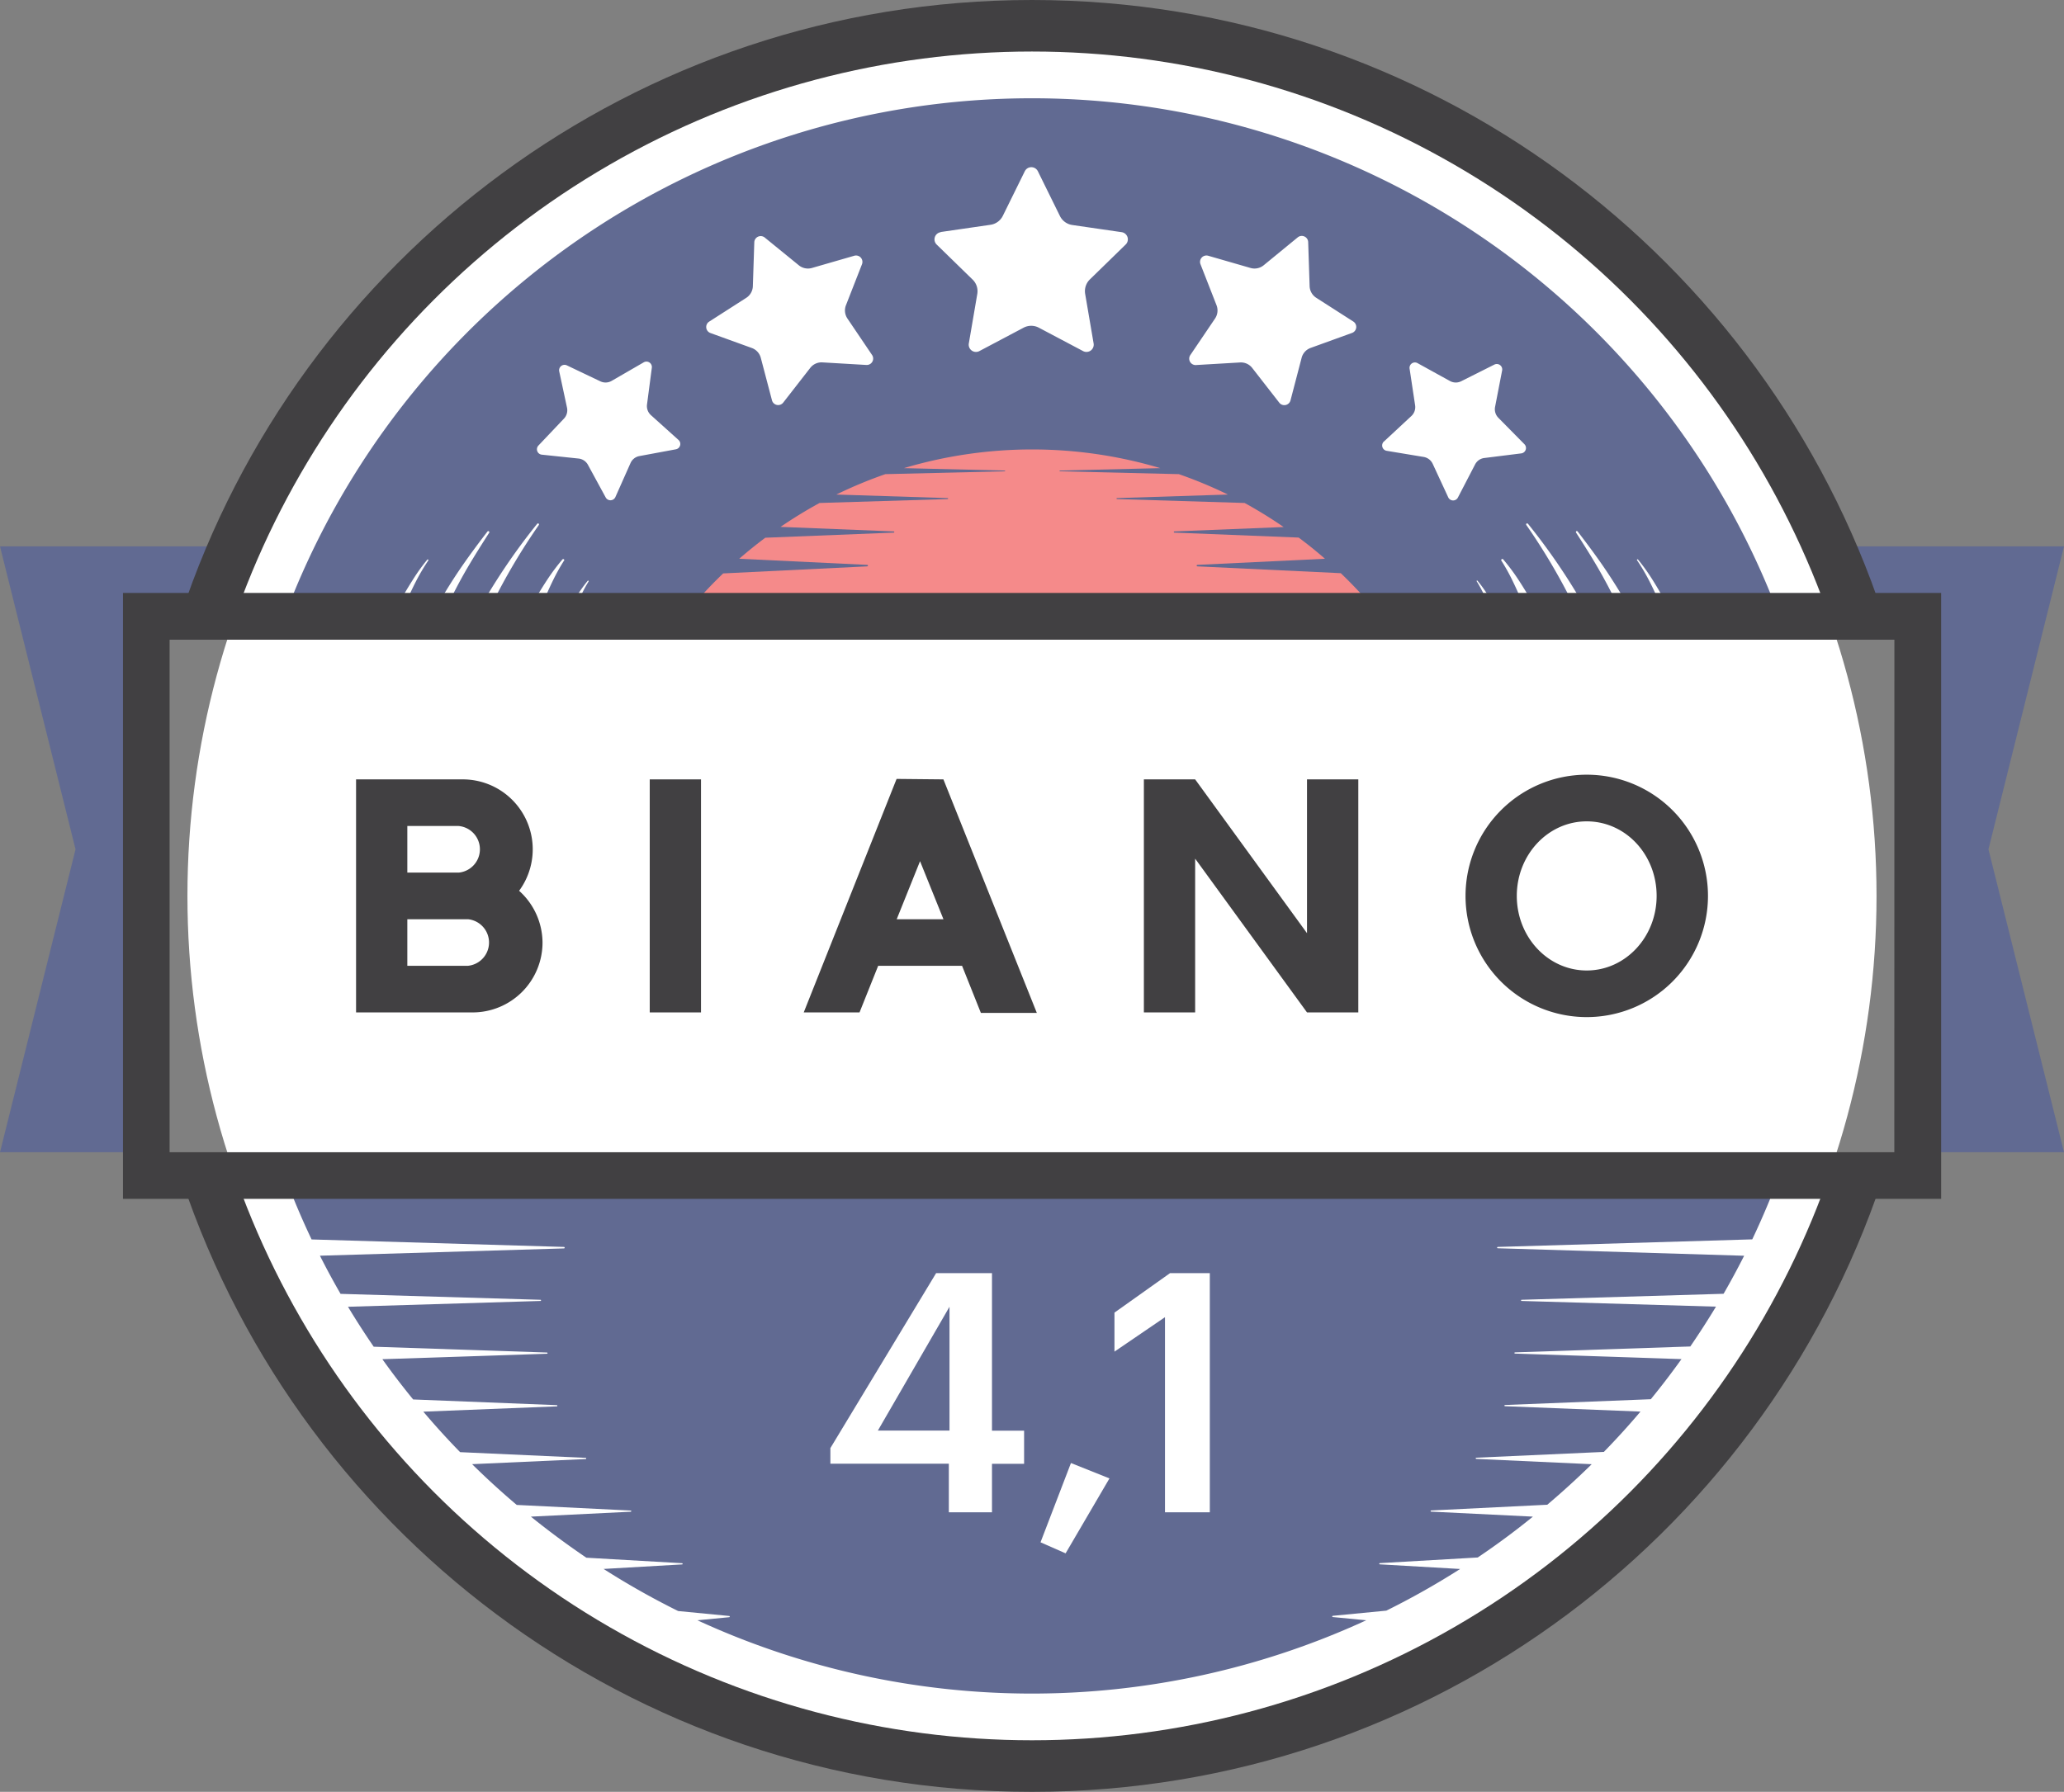
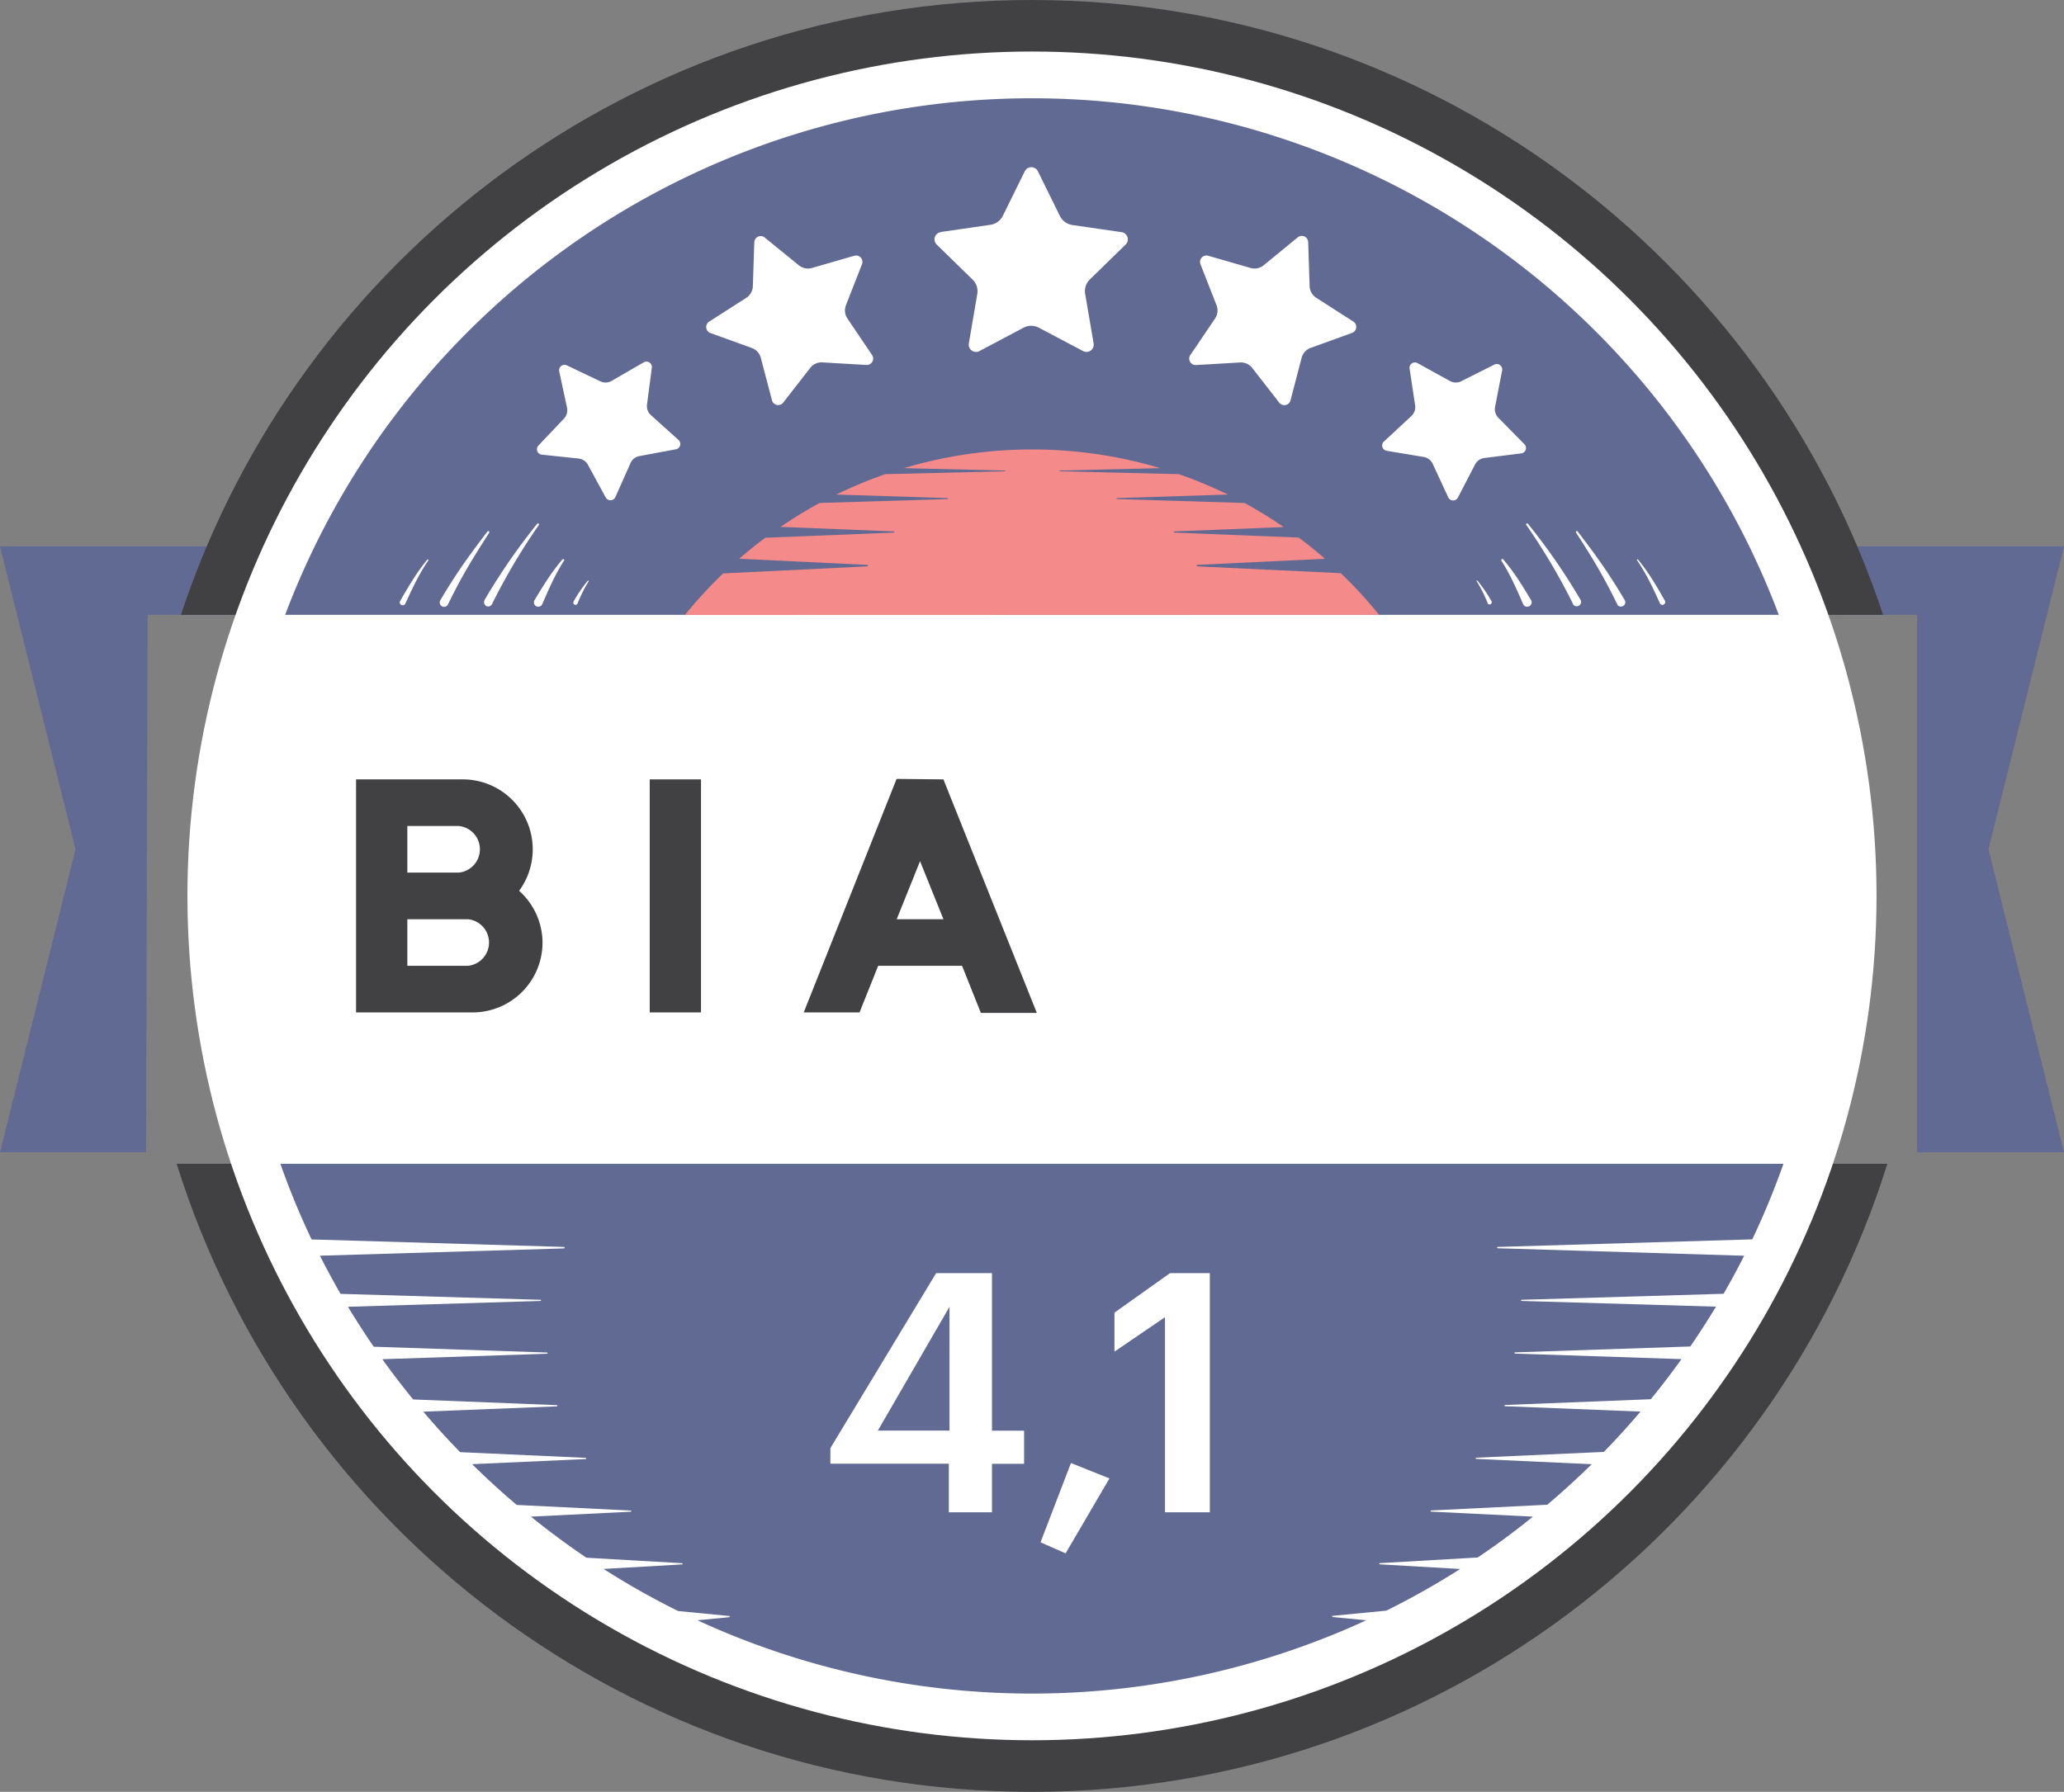
<svg xmlns="http://www.w3.org/2000/svg" viewBox="0 0 529.01 459.35">
  <rect x="0" y="0" width="529.01" height="459.35" fill="#808080" stroke="none" />
  <g id="f4b5dbf4-8e57-4228-abba-d8ae10adf43b" data-name="Layer 2">
    <g id="e89c1332-1045-4a73-96ca-e1446b85e658" data-name="Badges">
      <polygon points="529.01 295.39 491.35 295.39 491.35 157.61 471.13 157.61 471.13 140.07 529.01 140.07 509.65 217.73 529.01 295.39" fill="#616a92" />
      <polygon points="0 295.39 37.44 295.39 37.83 157.61 60.02 157.61 60.02 140.07 0 140.07 19.36 217.73 0 295.39" fill="#616a92" />
      <path d="M482.63,157.61C452.4,66.07,366.17,0,264.5,0S76.61,66.07,46.38,157.61Z" fill="#414042" />
      <path d="M45.28,298.35c29.2,93.3,116.3,161,219.22,161s190-67.7,219.23-161Z" fill="#414042" />
      <circle cx="264.5" cy="229.67" r="216.46" fill="#fff" />
      <path d="M383.9,319.66l65.21-1.94a203.35,203.35,0,0,0,8-19.37H71.86a201.21,201.21,0,0,0,8,19.39l64.68,1.92a.2.2,0,0,1,.19.2.19.19,0,0,1-.19.18L82,321.91q2.52,5,5.29,9.78l51.23,1.52a.15.15,0,0,1,.15.16.15.15,0,0,1-.15.14L89.19,335q3.15,5.22,6.59,10.24l44.41,1.49a.17.17,0,0,1,.15.16.16.16,0,0,1-.15.15L98,348.44q3.78,5.3,7.89,10.32l36.84,1.46a.16.16,0,0,1,0,.31l-34.23,1.36q4.53,5.36,9.43,10.38l32.18,1.46a.15.15,0,0,1,.14.16.15.15,0,0,1-.14.15L121,375.35q5.52,5.44,11.44,10.45l29.21,1.44a.15.15,0,0,1,0,.3l-25.58,1.26q6.87,5.55,14.22,10.53l24.53,1.41a.16.16,0,0,1,.14.17.14.14,0,0,1-.14.14l-20.12,1.16A202.88,202.88,0,0,0,173.81,413l13.09,1.27a.15.15,0,0,1,.14.17.17.17,0,0,1-.14.14l-8.15.79a204.88,204.88,0,0,0,171.42,0l-8.58-.83a.16.16,0,0,1-.14-.17.17.17,0,0,1,.14-.14l13.73-1.33a201.55,201.55,0,0,0,18.92-10.68l-20.59-1.19a.15.15,0,0,1-.14-.16.15.15,0,0,1,.14-.15l25.1-1.45q7.31-4.92,14.14-10.47l-26.07-1.28a.15.15,0,0,1,0-.3l29.75-1.47q5.9-5,11.39-10.39L378.35,374a.16.16,0,0,1,0-.31l32.72-1.48q4.88-5,9.39-10.34l-34.72-1.38a.16.16,0,0,1-.15-.16.16.16,0,0,1,.15-.15l37.37-1.48q4.08-5,7.86-10.28L388.3,347a.14.14,0,0,1-.14-.16.15.15,0,0,1,.14-.15l44.93-1.51q3.43-5,6.58-10.21L390,333.51a.15.15,0,1,1,0-.3l51.76-1.54c1.84-3.19,3.6-6.45,5.27-9.75L383.9,320a.19.19,0,0,1-.19-.19A.21.21,0,0,1,383.9,319.66Z" fill="#616a92" />
      <path d="M455.91,157.61a204.55,204.55,0,0,0-382.82,0Zm-331.22-2.22a1.12,1.12,0,0,1-.51-1.49l0-.07a159.35,159.35,0,0,1,13.52-19.57.28.28,0,0,1,.38,0,.27.27,0,0,1,0,.36,159,159,0,0,0-12,20.3A1.12,1.12,0,0,1,124.69,155.39Zm19.86-11.66a52.73,52.73,0,0,0-3,5.44c-.9,1.86-1.73,3.78-2.56,5.7a1.13,1.13,0,0,1-1.47.58,1.11,1.11,0,0,1-.58-1.47.61.61,0,0,1,.07-.14c1.08-1.79,2.17-3.6,3.34-5.36a52.42,52.42,0,0,1,3.81-5.07.27.27,0,0,1,.43.32Zm6.32,5.31a36.78,36.78,0,0,0-2.81,5.57.56.56,0,1,1-1-.44l0-.07a37.7,37.7,0,0,1,3.58-5.22.14.14,0,0,1,.22.16Zm231.2,5.83a.56.56,0,0,1-.77-.19l0-.07a35.83,35.83,0,0,0-2.8-5.57.13.13,0,0,1,0-.18.14.14,0,0,1,.18,0,36.78,36.78,0,0,1,3.57,5.22A.55.55,0,0,1,382.07,154.87Zm9.92.51a1.12,1.12,0,0,1-1.54-.38l-.07-.13c-.84-1.92-1.66-3.84-2.57-5.7a50.84,50.84,0,0,0-3-5.44.26.26,0,0,1,.08-.37.27.27,0,0,1,.35,0,52.42,52.42,0,0,1,3.81,5.07c1.17,1.76,2.25,3.57,3.34,5.36A1.13,1.13,0,0,1,392,155.38Zm27.59-11.95a.19.19,0,0,1,.24,0,50.84,50.84,0,0,1,3.68,5.13c1.13,1.78,2.17,3.6,3.21,5.41a.74.74,0,0,1-.27,1,.75.75,0,0,1-1-.27l0-.06c-.88-1.9-1.74-3.8-2.69-5.65a51.8,51.8,0,0,0-3.17-5.37A.19.19,0,0,1,419.58,143.43ZM404,136.19a.27.27,0,0,1,.36.06c2.16,2.81,4.29,5.65,6.31,8.57s3.93,5.94,5.74,9a1.1,1.1,0,0,1-.39,1.52,1.11,1.11,0,0,1-1.53-.39.59.59,0,0,1,0-.08c-1.55-3.16-3.18-6.27-4.95-9.32s-3.65-6-5.58-9A.27.27,0,0,1,404,136.19Zm-12.39-1.93a159.35,159.35,0,0,1,13.52,19.57,1.12,1.12,0,0,1-1.93,1.12.43.43,0,0,1,0-.07,159,159,0,0,0-12-20.3.26.26,0,0,1,.06-.37A.28.28,0,0,1,391.59,134.26Zm-36.86-21.11,7-6.51a3.1,3.1,0,0,0,.95-2.73l-1.42-9.42a1.38,1.38,0,0,1,2-1.42l8.34,4.6a3.1,3.1,0,0,0,2.9.06L383,93.47a1.39,1.39,0,0,1,2,1.5l-1.81,9.35a3.13,3.13,0,0,0,.84,2.78l6.69,6.78a1.39,1.39,0,0,1-.82,2.35l-9.45,1.18a3.08,3.08,0,0,0-2.38,1.65l-4.39,8.46a1.38,1.38,0,0,1-2.48,0l-4-8.63a3.13,3.13,0,0,0-2.31-1.75l-9.4-1.56A1.39,1.39,0,0,1,354.73,113.15ZM305.1,91l6.32-9.34a3.7,3.7,0,0,0,.38-3.41l-4.11-10.51a1.64,1.64,0,0,1,2-2.17l10.84,3.13a3.71,3.71,0,0,0,3.36-.7l8.72-7.15a1.64,1.64,0,0,1,2.68,1.21l.37,11.28a3.69,3.69,0,0,0,1.7,3l9.5,6.09a1.64,1.64,0,0,1-.33,2.92l-10.61,3.84a3.68,3.68,0,0,0-2.31,2.54l-2.85,10.91a1.64,1.64,0,0,1-2.88.59l-6.93-8.9a3.67,3.67,0,0,0-3.13-1.41l-11.26.66A1.64,1.64,0,0,1,305.1,91Zm-64-31.52,12.67-1.84A4.21,4.21,0,0,0,257,55.39l5.66-11.49a1.87,1.87,0,0,1,3.35,0l5.66,11.49a4.21,4.21,0,0,0,3.16,2.29l12.67,1.84a1.86,1.86,0,0,1,1,3.18l-9.17,8.94a4.2,4.2,0,0,0-1.2,3.7L280.29,88a1.86,1.86,0,0,1-2.7,2l-11.34-6a4.18,4.18,0,0,0-3.89,0l-11.34,6a1.86,1.86,0,0,1-2.7-2l2.16-12.63a4.14,4.14,0,0,0-1.2-3.7l-9.17-8.94A1.86,1.86,0,0,1,241.14,59.52ZM181.76,82.45l9.5-6.09a3.69,3.69,0,0,0,1.7-3l.37-11.28A1.64,1.64,0,0,1,196,60.89L204.73,68a3.71,3.71,0,0,0,3.36.7l10.84-3.13a1.64,1.64,0,0,1,2,2.17l-4.11,10.51a3.7,3.7,0,0,0,.38,3.41L223.51,91a1.64,1.64,0,0,1-1.45,2.56l-11.26-.66a3.67,3.67,0,0,0-3.13,1.41l-6.93,8.9a1.64,1.64,0,0,1-2.88-.59L195,91.75a3.68,3.68,0,0,0-2.31-2.54l-10.61-3.84A1.64,1.64,0,0,1,181.76,82.45ZM138,114.22l6.55-6.91a3.13,3.13,0,0,0,.78-2.79l-2-9.32a1.39,1.39,0,0,1,1.95-1.54l8.6,4.1a3.11,3.11,0,0,0,2.89-.12L165,92.88a1.39,1.39,0,0,1,2.07,1.37l-1.24,9.45a3.13,3.13,0,0,0,1,2.72l7.08,6.37a1.39,1.39,0,0,1-.67,2.39l-9.37,1.74a3.09,3.09,0,0,0-2.27,1.8l-3.87,8.7a1.39,1.39,0,0,1-2.49.1l-4.55-8.36a3.1,3.1,0,0,0-2.41-1.61l-9.47-1A1.39,1.39,0,0,1,138,114.22ZM112.89,153.9l0-.07c1.81-3.07,3.71-6.08,5.74-9s4.15-5.76,6.31-8.57a.26.26,0,0,1,.37-.05.27.27,0,0,1,.07.36c-1.93,3-3.82,6-5.58,9s-3.41,6.16-4.95,9.32a1.12,1.12,0,1,1-2-1Zm-10.28.11c1-1.81,2.09-3.63,3.22-5.41a49.31,49.31,0,0,1,3.68-5.13.18.18,0,0,1,.25,0,.19.19,0,0,1,0,.24,51.8,51.8,0,0,0-3.17,5.37c-.95,1.85-1.82,3.75-2.69,5.65a.75.75,0,0,1-1,.36.74.74,0,0,1-.37-1Z" fill="#616a92" />
      <path d="M353.47,157.61a115.37,115.37,0,0,0-9.82-10.67l-36.76-1.75a.2.2,0,0,1-.18-.2.19.19,0,0,1,.18-.18l32.7-1.57q-3.25-2.84-6.74-5.43L301,136.54a.16.16,0,0,1-.15-.16.15.15,0,0,1,.15-.15l28-1.12A113.78,113.78,0,0,0,319,128.94l-32.7-1a.13.13,0,0,1-.13-.13.12.12,0,0,1,.13-.12l28.41-.91a114.69,114.69,0,0,0-12.57-5.23l-30.49-.73a.1.1,0,0,1-.09-.1.09.09,0,0,1,.09-.09l25.74-.62a115.07,115.07,0,0,0-65.71,0l25.85.62a.09.09,0,0,1,.09.1.09.09,0,0,1-.09.09l-30.61.73a114.53,114.53,0,0,0-12.56,5.23l28.52.91a.13.13,0,0,1,.13.13.14.14,0,0,1-.13.12l-32.82,1q-5.17,2.82-10,6.13l29,1.16a.16.16,0,0,1,.15.16.15.15,0,0,1-.15.15l-32.91,1.31q-3.45,2.58-6.68,5.39l32.8,1.57a.19.19,0,0,1,.19.2.21.21,0,0,1-.19.18L185.35,147a115.14,115.14,0,0,0-9.81,10.66Z" fill="#f58a8a" />
-       <path d="M31.52,152V307.33h466V152Zm454,143.38H43.47V164H485.54Z" fill="#414042" />
-       <path id="f12f6850-f34d-42e9-8a2e-779199e90b43" data-name="O Letter" d="M406.68,260.74a31.07,31.07,0,1,0-31.06-31.07h0A31.06,31.06,0,0,0,406.68,260.74Zm0-50.18c10,0,17.92,8.56,17.92,19.11s-8,19.12-17.92,19.12-17.92-8.56-17.92-19.12S396.78,210.56,406.68,210.56Z" fill="#414042" />
-       <polygon id="ed777b2c-9bc6-4e8a-b7d0-2a1bcbad38ba" data-name="N Letter" points="306.32 220.12 334.99 259.54 348.14 259.54 348.14 199.8 334.99 199.8 334.99 239.23 334.99 239.23 306.32 199.8 293.18 199.8 293.18 259.54 306.32 259.54 306.32 220.12" fill="#414042" />
      <path id="e9465aa4-4973-4d76-a6dc-bb8e044d734e" data-name="A Letter" d="M225.08,247.59h21.5l4.82,12.07h14.34L241.8,199.8l-12-.12L206,259.54H220.3Zm10.73-26.82,6,14.88H229.83Z" fill="#414042" />
      <rect id="b6d7b437-206b-48ca-a6d9-68de9d925587" data-name="I Letter" x="166.53" y="199.8" width="13.14" height="59.74" fill="#414042" />
      <path id="b3b8f30b-fc84-4c0a-b006-41df41b06d18" data-name="B Letter" d="M139.05,241.62a17.94,17.94,0,0,0-6-13.26,17.93,17.93,0,0,0-14.34-28.56H91.26v59.74h29.87A17.92,17.92,0,0,0,139.05,241.62ZM104.4,211.75h13.15a6,6,0,0,1,0,11.95H104.4Zm0,35.84V235.65h15.54a6,6,0,0,1,0,11.94Z" fill="#414042" />
      <path d="M243.19,375.23H212.83v-4l27.1-44.85h14.32v40.39h8.23v8.49h-8.23v12.43H243.19Zm.17-8.49V335L225,366.74Z" fill="#fff" />
      <path d="M266.69,395.38l7.8-20.32,9.87,3.94-11.24,19.21Z" fill="#fff" />
      <path d="M298.59,337.67l-12.95,8.83v-10l14.24-10.12h10.2v61.31H298.59Z" fill="#fff" />
    </g>
  </g>
</svg>